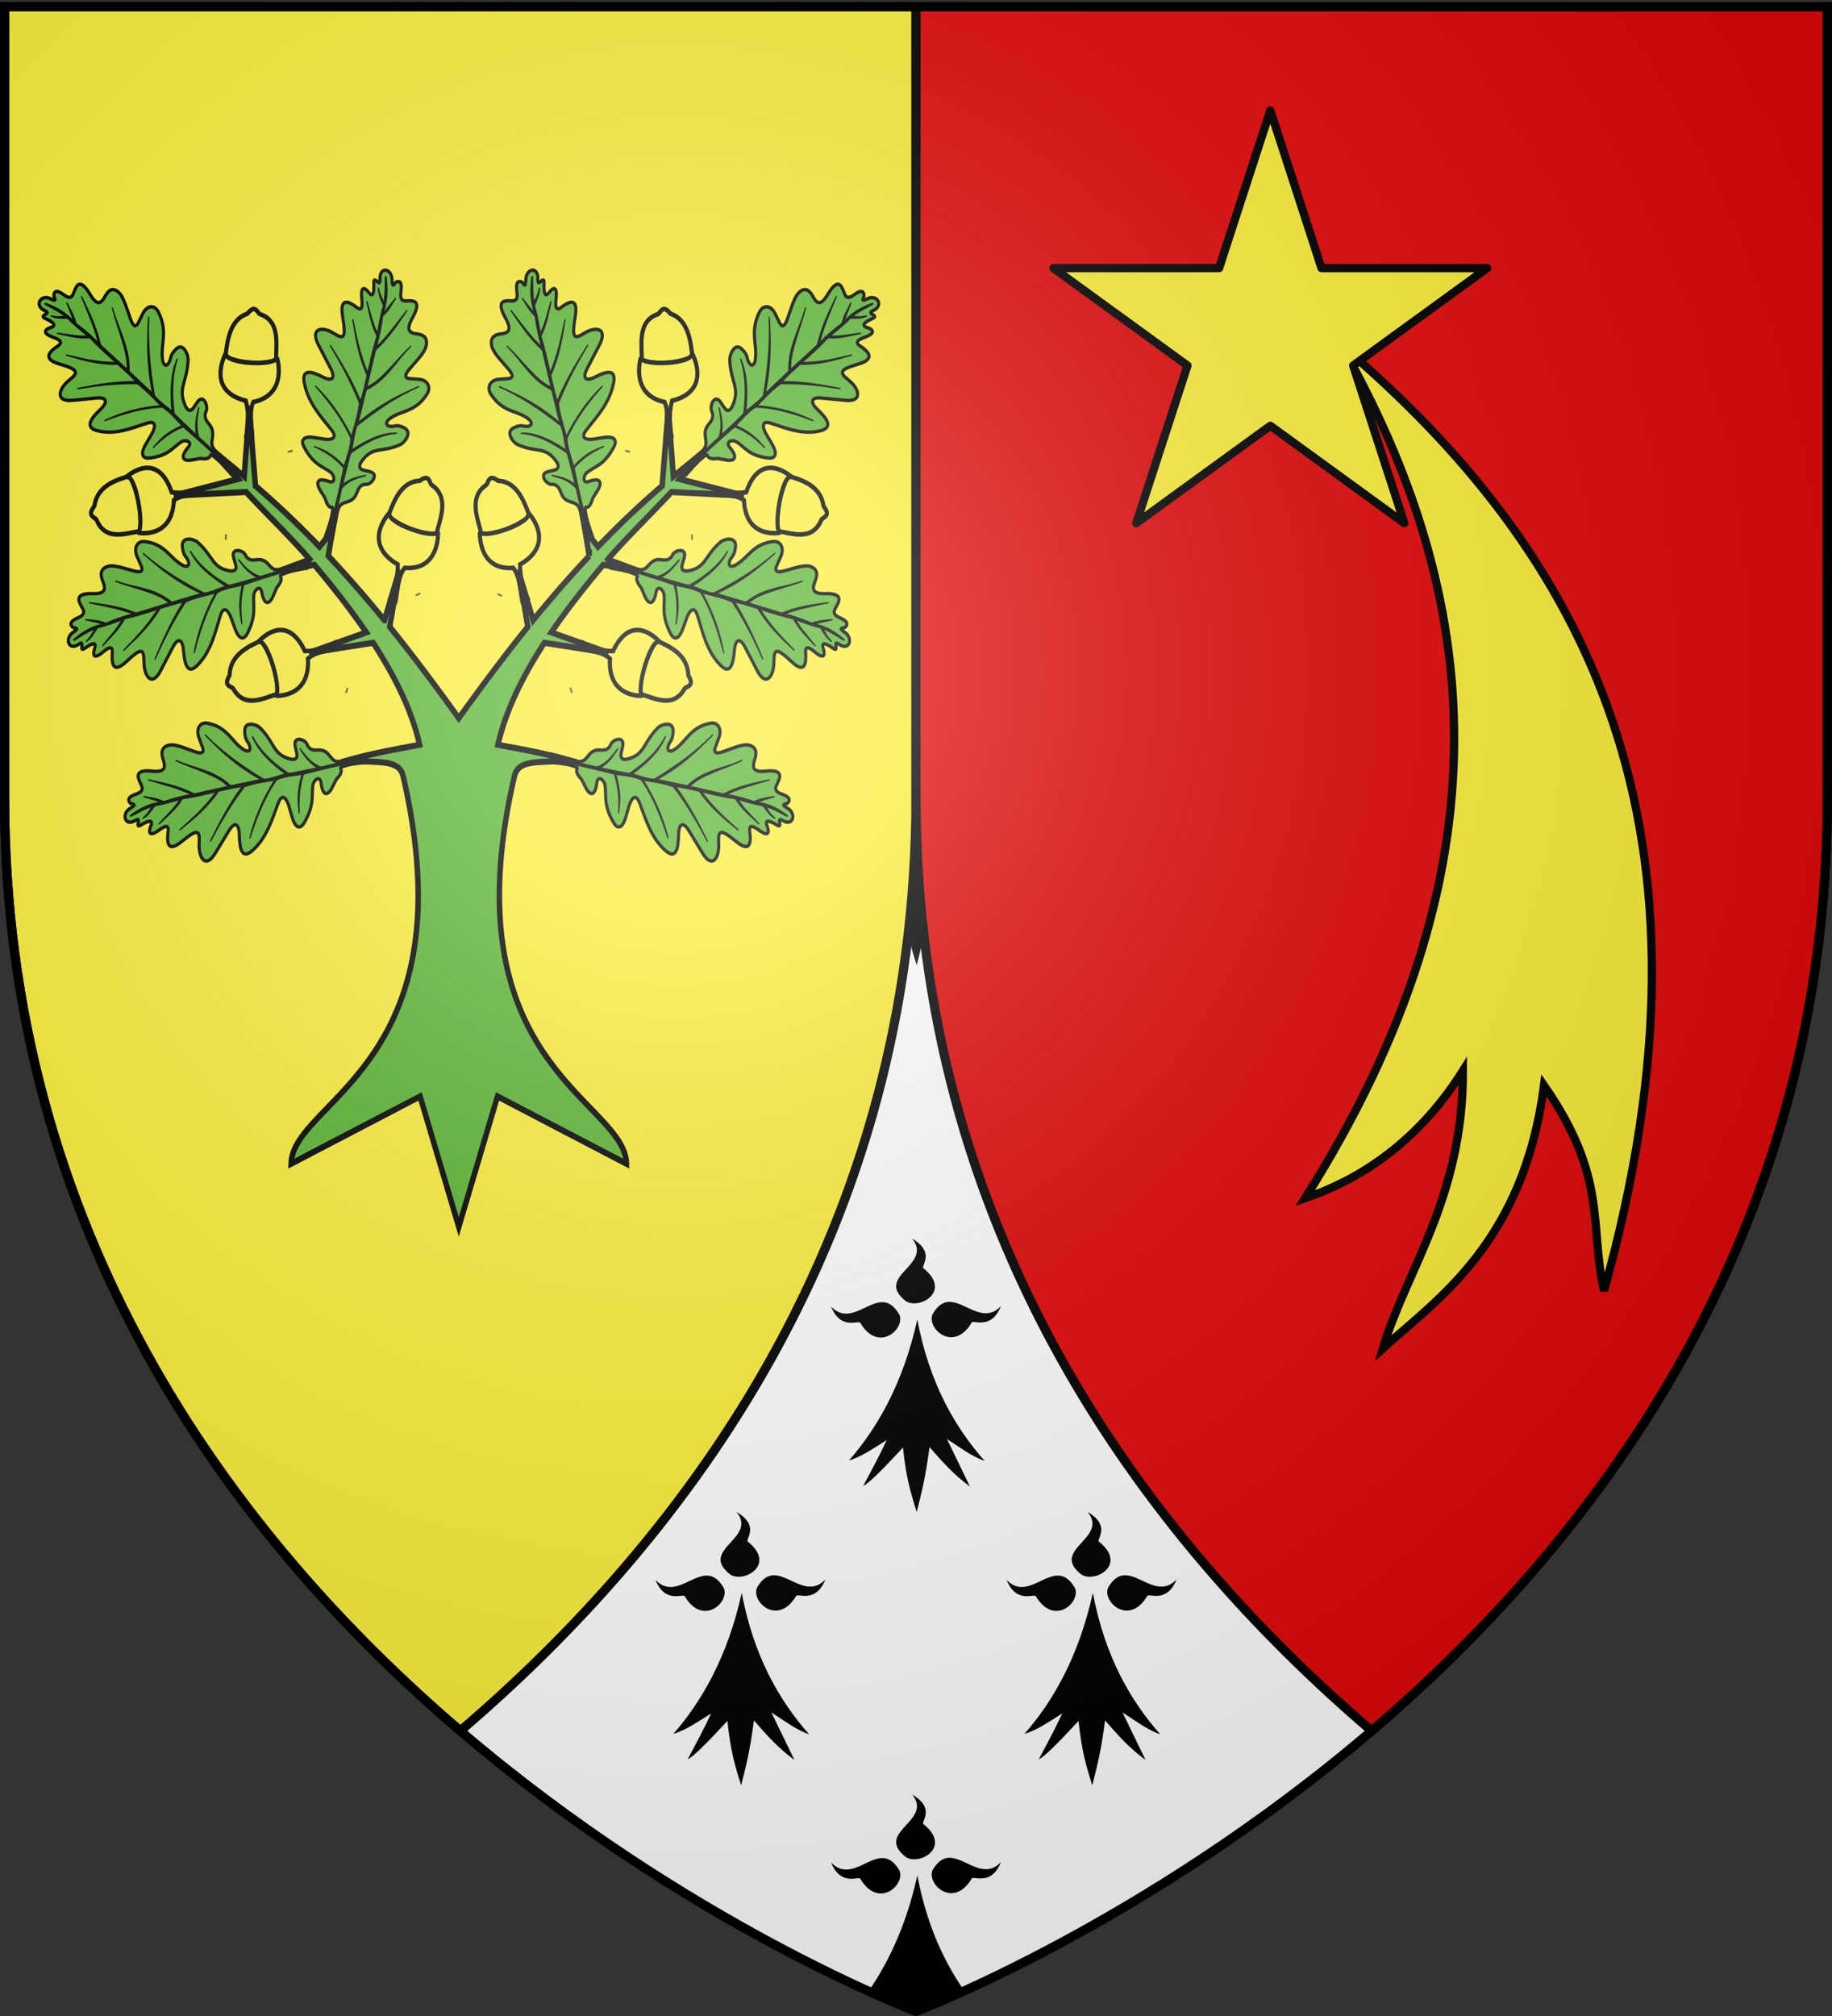
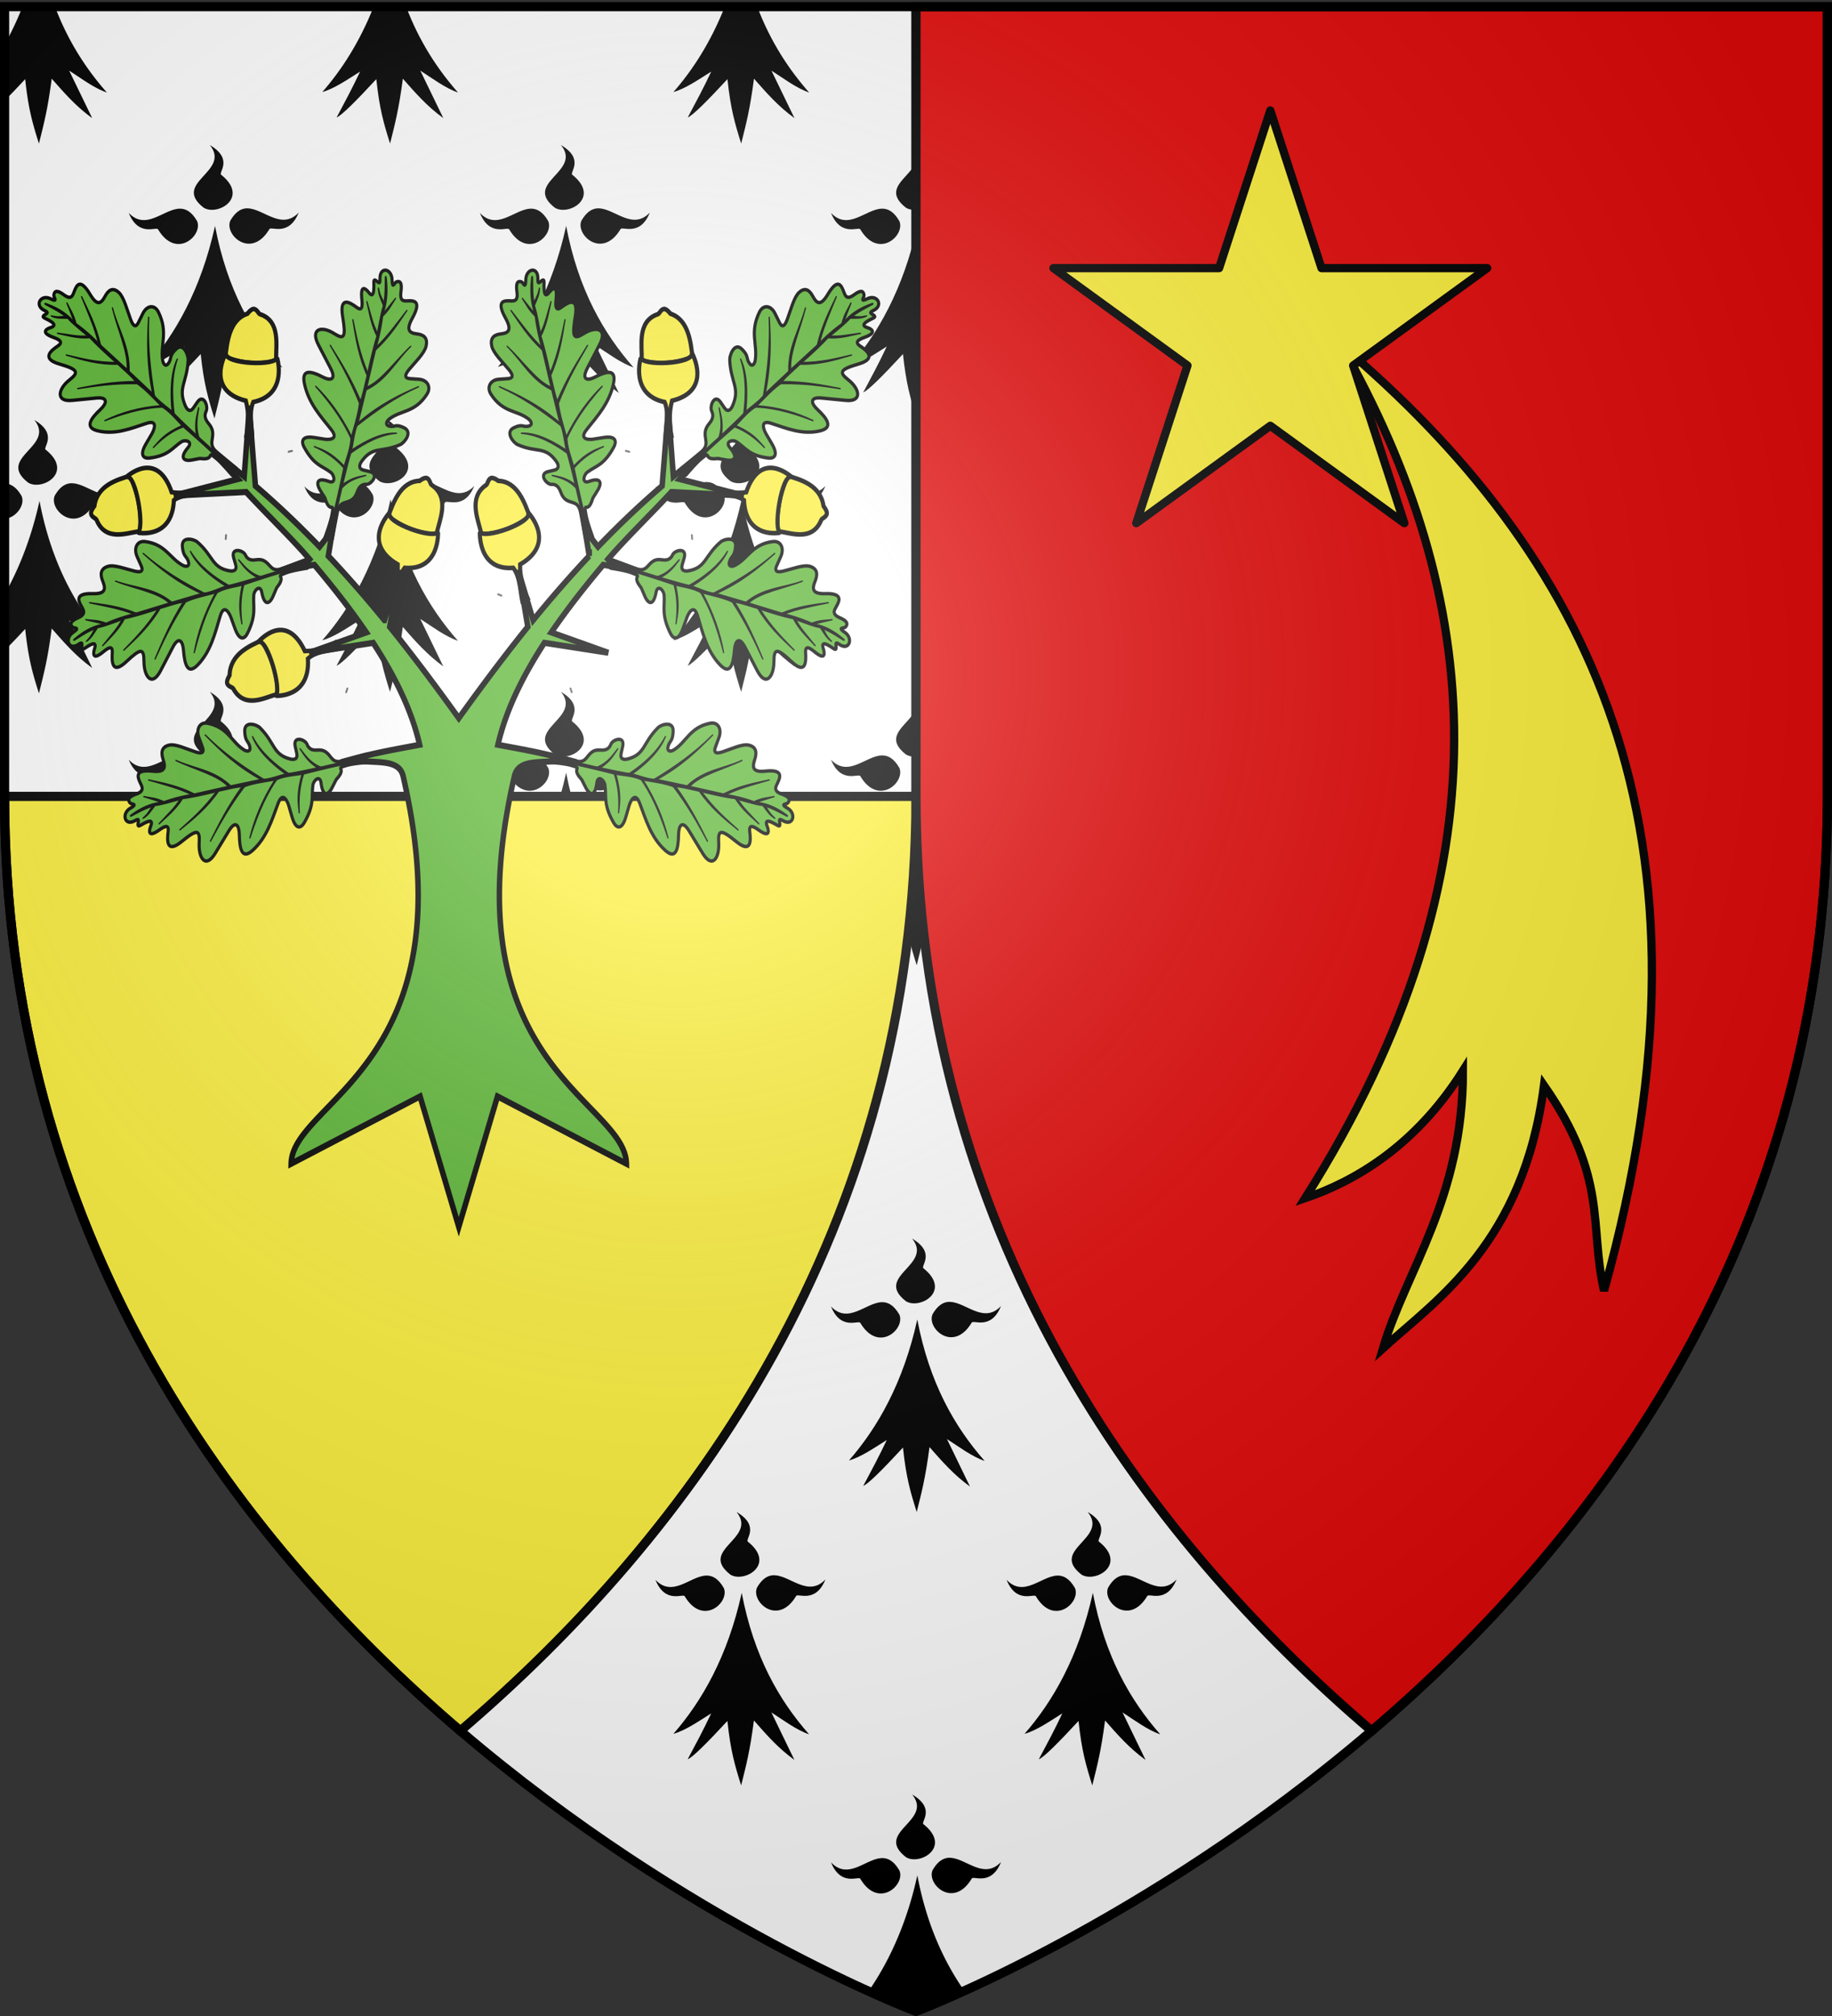
<svg xmlns="http://www.w3.org/2000/svg" xmlns:xlink="http://www.w3.org/1999/xlink" height="660" width="600" version="1.0">
  <rect width="100%" height="100%" fill="#333333" stroke="none" />
  <defs>
    <radialGradient xlink:href="#a" id="k" gradientUnits="userSpaceOnUse" gradientTransform="matrix(1.353 0 0 1.349 -77.63 -85.747)" cx="221.445" cy="226.331" fx="221.445" fy="226.331" r="300" />
    <linearGradient id="a">
      <stop style="stop-color:white;stop-opacity:.314" offset="0" />
      <stop offset=".19" style="stop-color:white;stop-opacity:.251" />
      <stop style="stop-color:#6b6b6b;stop-opacity:.125" offset=".6" />
      <stop style="stop-color:black;stop-opacity:.125" offset="1" />
    </linearGradient>
  </defs>
  <g style="display:inline">
    <path style="fill:none;fill-opacity:1;fill-rule:nonzero;stroke:none;stroke-width:6.203;stroke-linecap:round;stroke-linejoin:round;stroke-miterlimit:4;stroke-dasharray:none;stroke-opacity:1" d="M0 0h600v660H0z" />
    <path d="M300 658.5s298.5-112.32 298.5-397.772V2.176H1.5v258.552C1.5 546.18 300 658.5 300 658.5z" style="fill:#fff;fill-opacity:1;fill-rule:evenodd;stroke:none;stroke-width:1px;stroke-linecap:butt;stroke-linejoin:miter;stroke-opacity:1" />
    <g style="display:inline">
      <path style="fill:#fff;fill-opacity:1;fill-rule:evenodd;stroke:none;stroke-width:1px;stroke-linecap:butt;stroke-linejoin:miter;stroke-opacity:1;display:inline" d="M300 658.5s298.5-112.32 298.5-397.772V2.176H1.5v258.552C1.5 546.18 300 658.5 300 658.5z" />
      <g>
        <path d="M298.75 587.5c7.046 8.738-12.652 12.23-2.03 20.5 4.529 2.808 15.076-3.279 5.78-10.75-1.2-.64 4.213-5.064-3.75-9.75zm11.782 20.719c-1.762.166-3.49 1.256-5.094 4.031-2.01 4.652 6.83 12.733 12.781 2.813.421-1.211 6.358 2.654 9.625-5.47-5.602 5.887-11.36-1.142-16.562-1.374-.255-.012-.498-.024-.75 0zm-21.813.093c-5.202.233-10.93 7.293-16.531 1.407 3.267 8.123 9.204 4.227 9.625 5.437 5.95 9.92 14.76 1.871 12.75-2.781-1.832-3.172-3.808-4.153-5.844-4.063zm11.719 5.657c-3.496 15.886-9.299 28.237-15.969 37.906 1.829.828 3.406 1.55 4.938 2.219.342-.217.69-.443 1.031-.657-.146.311-.291.6-.438.907 2.003.87 3.702 1.628 5.125 2.218.218-.234.404-.416.625-.656.037.345.057.637.094.969 2.673 1.101 4.156 1.625 4.156 1.625s1.515-.545 4.282-1.688c.05-.364.106-.682.156-1.062.21.239.415.48.625.719 1.525-.634 3.399-1.43 5.563-2.375l-.47-.969c.34.217.687.46 1.032.688a385.15 385.15 0 0 0 4.625-2.063c-6.809-9.795-12.356-21.909-15.375-37.781z" style="fill:#000;fill-opacity:1;fill-rule:evenodd;stroke:none;stroke-width:1px;stroke-linecap:butt;stroke-linejoin:miter;stroke-opacity:1;display:inline" />
        <path id="h" d="M126.25 497.5c7.045 8.738-12.652 12.23-2.031 20.5 4.53 2.808 15.077-3.279 5.781-10.75-1.201-.64 4.212-5.064-3.75-9.75zm11.781 20.719c-1.762.166-3.49 1.256-5.094 4.031-2.01 4.652 6.831 12.733 12.782 2.813.42-1.211 6.357 2.654 9.625-5.47-5.602 5.887-11.36-1.142-16.563-1.374-.254-.012-.498-.024-.75 0zm-21.812.093c-3.634.163-7.545 3.665-11.469 3.75.894.99 1.788 1.96 2.688 2.938.993-.097 1.74-.23 1.874.156 5.95 9.92 14.761 1.871 12.75-2.781-1.832-3.172-3.808-4.153-5.843-4.063zm11.719 5.657A119.07 119.07 0 0 1 122.844 541a504.275 504.275 0 0 0 17.875 16.844c-5.627-9.076-10.152-20.052-12.781-33.875z" style="fill:#000;fill-opacity:1;fill-rule:evenodd;stroke:none;stroke-width:1px;stroke-linecap:butt;stroke-linejoin:miter;stroke-opacity:1;display:inline" />
        <path id="c" d="M68.75 407.5c7.046 8.738-12.652 12.23-2.03 20.5 4.529 2.808 15.076-3.279 5.78-10.75-1.2-.64 4.213-5.064-3.75-9.75zm11.782 20.719c-1.762.166-3.49 1.256-5.094 4.031-2.01 4.652 6.83 12.733 12.781 2.813.421-1.211 6.358 2.654 9.625-5.47-5.602 5.887-11.36-1.142-16.562-1.374-.255-.012-.499-.024-.75 0zm-21.813.094c-5.202.232-10.93 7.292-16.531 1.406 3.267 8.123 9.204 4.227 9.625 5.437 5.95 9.92 14.76 1.871 12.75-2.781-1.832-3.171-3.808-4.153-5.844-4.063zm11.719 5.656c-2.516 11.433-6.229 21.036-10.594 29.125a410.98 410.98 0 0 0 13.469 20.031c.368-2.136.752-4.523 1.125-7.375 3.977 4.511 7.87 9.037 13.25 12.906l-7.531-15.531c3.9 2.493 8.207 5.765 12.344 7.156-9.808-11.123-18.103-25.495-22.063-46.312z" style="fill:#000;fill-opacity:1;fill-rule:evenodd;stroke:none;stroke-width:1px;stroke-linecap:butt;stroke-linejoin:miter;stroke-opacity:1;display:inline" />
        <path id="g" d="M122.376 2.188c-4.604 11.618-10.515 20.745-16.813 27.937 3.856-1.058 8.183-4.057 12.375-6.688-2.563 5.459-5.124 10.184-7.688 15 1.53-.518 6.404-5.398 13-12.53 1.035 9.804 2.412 14.445 4.5 21.093 1.663-6.638 2.868-11.162 4.188-21.25 3.977 4.511 7.87 9.037 13.25 12.906l-7.531-15.531c3.9 2.493 8.207 5.765 12.343 7.156-6.646-7.538-12.62-16.577-17-28.093h-10.624z" style="fill:#000;fill-opacity:1;fill-rule:evenodd;stroke:none;display:inline" />
        <path id="b" d="M68.734 47.5c7.046 8.738-12.652 12.23-2.03 20.5 4.529 2.808 15.076-3.279 5.78-10.75-1.2-.64 4.213-5.064-3.75-9.75zm11.782 20.719c-1.762.166-3.49 1.256-5.094 4.031-2.01 4.652 6.83 12.733 12.781 2.813.421-1.211 6.358 2.654 9.625-5.47-5.602 5.887-11.36-1.142-16.562-1.374-.255-.012-.499-.024-.75 0zm-21.813.094c-5.202.232-10.93 7.292-16.531 1.406 3.267 8.123 9.204 4.227 9.625 5.437 5.95 9.92 14.76 1.871 12.75-2.781-1.832-3.171-3.808-4.153-5.844-4.063zm11.719 5.656c-4.581 20.815-13.098 35.561-22.375 46.156 3.856-1.058 8.184-4.057 12.375-6.688-2.563 5.459-5.124 10.184-7.688 15 1.53-.518 6.404-5.399 13-12.53 1.035 9.804 2.412 14.445 4.5 21.093 1.663-6.638 2.868-11.162 4.188-21.25 3.977 4.511 7.87 9.037 13.25 12.906l-7.531-15.531c3.9 2.493 8.207 5.765 12.343 7.156-9.807-11.123-18.102-25.495-22.062-46.312z" style="fill:#000;fill-opacity:1;fill-rule:evenodd;stroke:none;display:inline" />
        <use height="660" width="600" transform="translate(57.5 89.5)" xlink:href="#b" style="display:inline" />
        <use height="660" width="600" transform="translate(0 179)" xlink:href="#b" style="display:inline" />
        <use height="660" width="600" transform="translate(57.5 268.5)" xlink:href="#b" style="display:inline" />
        <use height="660" width="600" transform="translate(115)" xlink:href="#b" style="display:inline" />
        <use height="660" width="600" transform="translate(172.5 89.5)" xlink:href="#b" style="display:inline" />
        <use height="660" width="600" transform="translate(115 179)" xlink:href="#b" style="display:inline" />
        <use height="660" width="600" transform="translate(172.5 268.5)" xlink:href="#b" style="display:inline" />
        <use height="660" width="600" transform="translate(115 358)" xlink:href="#b" style="display:inline" />
        <use height="660" width="600" transform="translate(172.5 447.5)" xlink:href="#b" style="display:inline" />
        <use height="660" width="600" transform="translate(230)" xlink:href="#b" style="display:inline" />
        <use height="660" width="600" transform="translate(287.5 89.5)" xlink:href="#b" style="display:inline" />
        <use height="660" width="600" transform="translate(230 179)" xlink:href="#b" style="display:inline" />
        <use height="660" width="600" transform="translate(287.5 268.5)" xlink:href="#b" style="display:inline" />
        <use height="660" width="600" transform="translate(230 358)" xlink:href="#b" style="display:inline" />
        <use height="660" width="600" transform="translate(287.5 447.5)" xlink:href="#b" style="display:inline" />
        <use height="660" width="600" transform="translate(345)" xlink:href="#b" style="display:inline" />
        <use height="660" width="600" transform="translate(402.5 89.5)" xlink:href="#b" style="display:inline" />
        <use height="660" width="600" transform="translate(345 179)" xlink:href="#b" style="display:inline" />
        <use height="660" width="600" transform="translate(402.5 268.5)" xlink:href="#b" style="display:inline" />
        <use height="660" width="600" transform="translate(345 358)" xlink:href="#b" style="display:inline" />
        <use height="660" width="600" transform="translate(460)" xlink:href="#b" style="display:inline" />
        <use height="660" width="600" transform="translate(460 179)" xlink:href="#b" style="display:inline" />
        <use height="660" width="600" xlink:href="#c" style="display:inline" />
        <use height="660" width="600" transform="matrix(-1 0 0 1 600 0)" xlink:href="#c" style="display:inline" />
        <use height="660" width="600" transform="matrix(-1 0 0 1 600 0)" xlink:href="#d" style="display:inline" />
        <use height="660" width="600" transform="matrix(-1 0 0 1 600 0)" xlink:href="#e" style="display:inline" />
        <use height="660" width="600" transform="matrix(-1 0 0 1 598.5 0)" xlink:href="#f" style="display:inline" />
        <use height="660" width="600" transform="translate(115)" xlink:href="#g" style="display:inline" />
        <use height="660" width="600" transform="translate(230)" xlink:href="#g" style="display:inline" />
        <use height="660" width="600" transform="translate(345)" xlink:href="#g" style="display:inline" />
        <use height="660" width="600" transform="matrix(-1 0 0 1 598.5 0)" xlink:href="#h" style="display:inline" />
        <path id="d" d="M11.25 137.5c7.045 8.738-12.652 12.23-2.031 20.5 4.53 2.808 15.077-3.279 5.781-10.75-1.201-.64 4.212-5.064-3.75-9.75zm11.781 20.719c-1.762.166-3.49 1.256-5.093 4.031-2.011 4.652 6.83 12.733 12.78 2.813.422-1.211 6.358 2.654 9.626-5.47-5.602 5.887-11.36-1.142-16.563-1.374-.254-.012-.498-.024-.75 0zm-21.531.094v11.562c3.843-.364 6.816-4.6 5.563-7.5-1.747-3.023-3.628-4.051-5.563-4.063zm11.438 5.656c-2.675 12.154-6.711 22.227-11.438 30.625v9.75c.476-.303.964-.61 1.438-.906-.475 1.01-.964 1.972-1.438 2.937v6.594a283.184 283.184 0 0 0 6.75-7.063c1.034 9.805 2.411 14.446 4.5 21.094 1.663-6.638 2.868-11.162 4.188-21.25 3.976 4.511 7.869 9.037 13.25 12.906l-7.532-15.531c3.9 2.493 8.208 5.765 12.344 7.156-9.807-11.123-18.103-25.495-22.063-46.312z" style="fill:#000;fill-opacity:1;fill-rule:evenodd;stroke:none;stroke-width:1px;stroke-linecap:butt;stroke-linejoin:miter;stroke-opacity:1;display:inline" />
        <path id="e" d="M7.375 2.188C5.593 6.684 3.627 10.815 1.5 14.594v9.75c.476-.303.964-.61 1.438-.907-.475 1.011-.964 1.973-1.438 2.938v6.594a283.188 283.188 0 0 0 6.75-7.063c1.034 9.805 2.411 14.446 4.5 21.094 1.663-6.638 2.868-11.162 4.188-21.25 3.976 4.511 7.869 9.037 13.25 12.906l-7.532-15.531c3.9 2.493 8.208 5.765 12.344 7.156-6.646-7.538-12.621-16.577-17-28.093H7.375z" style="fill:#000;fill-opacity:1;fill-rule:evenodd;stroke:none;display:inline" />
        <path id="f" d="M11.25 317.5c4.135 5.128-.934 8.46-3.687 12a370.425 370.425 0 0 0 1.625 8.469c.012.01.02.022.031.031 4.53 2.808 15.077-3.279 5.782-10.75-1.201-.64 4.212-5.064-3.75-9.75zm11.782 20.719c-1.762.166-3.49 1.256-5.094 4.031-2.01 4.652 6.83 12.733 12.781 2.813.421-1.211 6.358 2.654 9.625-5.47-5.602 5.887-11.36-1.142-16.562-1.374-.255-.012-.499-.024-.75 0zm-10.094 5.75a127.72 127.72 0 0 1-1.281 5.219 366.853 366.853 0 0 0 14.093 45.875 50.53 50.53 0 0 0 4.438 3.593l-7.531-15.531c3.9 2.493 8.207 5.765 12.344 7.156-9.808-11.123-18.103-25.495-22.063-46.312z" style="fill:#000;fill-opacity:1;fill-rule:evenodd;stroke:none;display:inline" />
      </g>
    </g>
-     <path d="M300 2.188v258.53c0 142.727-74.625 242.177-149.25 305.938C76.125 502.895 1.5 403.445 1.5 260.72V2.188H300z" style="fill:#fcef3c;fill-opacity:1;fill-rule:evenodd;stroke:#000;stroke-width:3;stroke-linecap:butt;stroke-linejoin:miter;stroke-miterlimit:4;stroke-dasharray:none;stroke-opacity:1;display:inline" />
+     <path d="M300 2.188v258.53c0 142.727-74.625 242.177-149.25 305.938C76.125 502.895 1.5 403.445 1.5 260.72H300z" style="fill:#fcef3c;fill-opacity:1;fill-rule:evenodd;stroke:#000;stroke-width:3;stroke-linecap:butt;stroke-linejoin:miter;stroke-miterlimit:4;stroke-dasharray:none;stroke-opacity:1;display:inline" />
    <path style="fill:#e20909;fill-opacity:1;fill-rule:evenodd;stroke:#000;stroke-width:3;stroke-linecap:butt;stroke-linejoin:miter;stroke-miterlimit:4;stroke-dasharray:none;stroke-opacity:1;display:inline" d="M300 2.188v258.53c0 142.727 74.625 242.177 149.25 305.938C523.875 502.895 598.5 403.445 598.5 260.72V2.188H300z" />
  </g>
  <g style="display:inline">
    <path style="fill:#fcef3c;fill-opacity:1;fill-rule:nonzero;stroke:#000;stroke-width:2.7;stroke-linecap:butt;stroke-linejoin:miter;stroke-miterlimit:4;stroke-dasharray:none;stroke-dashoffset:0;stroke-opacity:1" d="M439.364 113.043c45.998 81.42 56.329 171.16-11.91 279.228 15.91-5.43 35.927-16.745 51.671-41.727.084 41.819-18.736 65.57-26.186 90.874 17.639-16.022 46.016-34.45 52.736-86.065 21.145 30.385 14.748 45.697 19.663 67.2 42.339-151.833-6.045-241.482-85.974-309.51z" />
    <g style="display:inline">
      <path d="m300 198.44-18.63 57.344h-60.29l48.776 35.432-18.631 57.343L300 313.127l48.775 35.432-18.63-57.343 48.774-35.432h-60.288l-18.63-57.343z" style="opacity:1;fill:#fcef3c;fill-opacity:1;stroke:#000;stroke-width:3;stroke-linecap:butt;stroke-linejoin:round;stroke-miterlimit:4;stroke-dasharray:none;stroke-opacity:1" transform="matrix(.9 0 0 .9 146.04 -142.425)" />
    </g>
    <g transform="matrix(.9 0 0 1 177.413 -67.095)">
      <path style="fill:#5ab532;fill-opacity:1;stroke:#000;stroke-width:1.25;stroke-linecap:round;stroke-linejoin:round;stroke-miterlimit:4;stroke-dasharray:none;stroke-opacity:1" d="m597.057 730.278 3.013-.131-.524-9.825c-.077-1.445.058-2.913 1.441-3.93 1.63-1.2 3.845-1.651 4.323-5.11.209-1.512.534-3.428 2.882-3.93 1.978-.422 4.277-5.065.13-4.846l-2.488.13c-2.276.12-2.263-1.48-1.572-3.012 2.99-6.64 6.87-4.81 13.493-9.825 1.44-1.09 3.777-5.712-.131-6.288-3.532-.52-3.579.625-5.371.917-2.352.383-2.265-1.208-1.18-2.49 3.761-4.434 9.305-4.731 12.315-12.575 1.137-2.965-1.125-5.12-4.454-4.454l-2.62.524c-1.428.286-4.34 1.217-2.227-2.882 1.663-3.228 4.472-7.316 4.454-9.956-.024-3.435-2.306-3.792-4.716-3.406-3.174.508-4.718-.244-3.275-5.109 2.043-6.89-.923-6.301-3.144-5.633-1.681.506-3.377 1.302-3.799-2.358-.273-2.368-.882-4.224-2.751-3.013-.608.394-.83 3.23-1.834-.262-1.098-3.82-5.66-3.643-4.978.262.225 1.29 1.023 2.63-.73 1.852-1.634-.724-1.38.066-1.027 1.251.86 2.895 1.09 5.063-1.256 3.447-1.02-.702-4.304-2.517-1.965 3.275 1.973 4.887-.859 3.362-2.489 2.882-3.87-1.14-5.94-.262-3.406 5.11 3.335 7.065 2.8 8.021-1.834 6.811-5.4-1.41-9.876.735-4.978 5.633l6.943 6.943c3.503 3.503 1.11 4.496-2.096 3.93-5.327-.942-9.268-.668-6.68 4.192 3.44 6.463 9.358 9.747 14.802 13.362 4.324 2.87-.432 3.923-1.572 4.06l-4.323.525c-5.197.63-4.649 2.894-3.013 4.454 5.651 5.387 8.667 4.605 12.707 6.026 1.854.652 3.13 3.563.262 3.406-6.046-.332-4.39 2.536-2.75 3.93l2.619 2.227c.447.38 1.857 3.305 3.668 2.62.616-.234.574 1.442.655 2.096.338 2.734-.524 9.17-.524 9.17z" transform="scale(-.9 .9) rotate(-50 -248.442 1191.551)" />
      <path style="fill:#000;fill-opacity:1;stroke:#000;stroke-width:.5;stroke-linecap:round;stroke-linejoin:round;stroke-miterlimit:4;stroke-dasharray:none;stroke-opacity:1" d="M598.823 710.078c3.312-3.729 5.428-4.42 8.317-5.808-1.754 1.169-5.866 2.687-8.449 7.392M599.105 696.999c5.562-5.784 10.945-9.646 16.07-10.768-6.18 2.17-11.398 6.638-16.125 11.861M599.05 686.832c6.6-8.741 13.448-14.241 20.334-19.241-7.864 5.935-14.355 12.82-20.334 20.06M597.957 703.34c-6.72-3.658-9.98-3.539-13.61-3.827 4.813.59 9.432 1.858 13.665 4.483M597.957 692.134c-6.095-6.343-12.362-10.8-18.749-13.939 9.407 5.577 14.97 10.344 18.858 14.759M598.176 678.742c-5.99-7.104-11.547-11.766-17.11-16.453 5.356 4.88 10.655 9.587 17 17.437M599.105 673.221c5-3.231 8.975-12.618 13.447-19.022-4.441 6.678-6.231 14.416-13.392 20.006M598.394 668.247c-5.234-6.28-7.96-11.755-10.932-17.328 2.929 6.312 5.918 12.604 10.987 18.203M598.394 653.106c-2.498-2.217-4.794-6.46-7.16-10.003 2.065 3.675 3.88 7.75 7.324 11.15M598.996 658.299c3.312-4.6 5.93-10.586 8.69-16.29-2.292 5.538-4.12 10.902-8.636 17.273M598.449 646.929c2.358-3.343 2.62-5.427 3.662-7.98-1.208 2.311-2.529 5.298-3.607 6.832M594.459 637.145c.813 1.217.494 1.554 3.717 4.646l.054 1.093c-2.154-2.615-3.122-3.583-3.771-5.74z" transform="scale(-.9 .9) rotate(-50 -248.442 1191.551)" />
      <path style="fill:#000;fill-opacity:1;stroke:#000;stroke-width:.75;stroke-linecap:round;stroke-linejoin:round;stroke-miterlimit:4;stroke-dasharray:none;stroke-opacity:1" d="m599.07 729.147-.247-19.069c.065-4.388-.017-9.088.282-13.079-.075-3.427-.755-7.257-.055-10.167l.055-13.61-.11-14.923a68.11 68.11 0 0 0-.491-12.518c.703-5.043-.758-9.854-2.242-13.337.778 3.354 1.735 6.04 1.968 10.44-.276 2.153.037 6.808.328 11.37-.34 4.163-.263 9.69-.11 14.868-.068 3.593.21 7.532-.382 10.604.553 4.41.044 8.819 0 13.228.71 3.68.012 7.361-.054 11.042.265 8.213.547 20.134-.099 25.086l1.157.065z" transform="scale(-.9 .9) rotate(-50 -248.442 1191.551)" />
      <use xlink:href="#i" transform="scale(-1 1) rotate(-55 -39.636 153.681)" width="744.094" height="1052.362" />
      <use xlink:href="#i" transform="scale(-1 1) rotate(65 -81.668 306.67)" width="744.094" height="1052.362" />
      <use xlink:href="#i" transform="scale(-1 1) rotate(-51 40.73 154.62)" width="744.094" height="1052.362" />
      <g style="display:inline">
        <path transform="rotate(-70 112.148 161.19) scale(.272)" d="M-95.745 281.381v-4.679h0z" style="opacity:.615;fill:#fcef3c;fill-opacity:.991;fill-rule:evenodd;stroke:#000;stroke-width:2.5;stroke-linecap:round;stroke-linejoin:round;stroke-miterlimit:4;stroke-dasharray:none;stroke-dashoffset:0;stroke-opacity:1" />
      </g>
      <g style="display:inline">
-         <path d="M872.954 206.377s-8.686 1.117-11.359-1.94c-3.105-3.553-.626-9.39-1.791-11.15-17.064-28.578 13.23-48.019 23.157-60.435 2.47-3.09 35.31 17.582 53.298 53.626-14.613 11.871-37.69 32.585-63.305 19.899z" style="fill:#fcef3c;fill-opacity:1;fill-rule:evenodd;stroke:#000;stroke-width:6.122;stroke-linecap:butt;stroke-linejoin:miter;stroke-miterlimit:4;stroke-dasharray:none;stroke-opacity:1;display:inline" transform="scale(-.245) rotate(62 1478.12 -1392.531)" />
-         <path d="M982.175 78.662c-9.858 10.094-19.55 29.375-35.017 35.474-45.165-28.411-66.732 19.634-66.567 19.792 7.885-9.217 64.324 47.124 51.484 55.811 0 0 57.223-15.186 21.924-66.821 7.354-14.933 20.168-27.375 31.783-35.129l-3.607-9.127z" style="fill:#fcef3c;fill-opacity:1;fill-rule:evenodd;stroke:#000;stroke-width:6.122;stroke-linecap:butt;stroke-linejoin:miter;stroke-miterlimit:4;stroke-dasharray:none;stroke-opacity:1;display:inline" transform="scale(-.245) rotate(62 1478.12 -1392.531)" />
-       </g>
+         </g>
      <use xlink:href="#j" transform="scale(-1 1) rotate(7 344.747 350.62)" width="744.094" height="1052.362" />
      <use xlink:href="#j" transform="rotate(90 -32.855 305.234)" width="744.094" height="1052.362" />
      <use xlink:href="#j" transform="rotate(105 12.056 290.537)" width="744.094" height="1052.362" />
      <g id="i">
        <path d="m597.057 730.278 3.013-.131-.524-9.825c-.077-1.445.058-2.913 1.441-3.93 1.63-1.2 3.845-1.651 4.323-5.11.209-1.512.534-3.428 2.882-3.93 1.978-.422 4.277-5.065.13-4.846l-2.488.13c-2.276.12-2.263-1.48-1.572-3.012 2.99-6.64 6.87-4.81 13.493-9.825 1.44-1.09 3.777-5.712-.131-6.288-3.532-.52-3.579.625-5.371.917-2.352.383-2.265-1.208-1.18-2.49 3.761-4.434 9.305-4.731 12.315-12.575 1.137-2.965-1.125-5.12-4.454-4.454l-2.62.524c-1.428.286-4.34 1.217-2.227-2.882 1.663-3.228 4.472-7.316 4.454-9.956-.024-3.435-2.306-3.792-4.716-3.406-3.174.508-4.718-.244-3.275-5.109 2.043-6.89-.923-6.301-3.144-5.633-1.681.506-3.377 1.302-3.799-2.358-.273-2.368-.882-4.224-2.751-3.013-.608.394-.83 3.23-1.834-.262-1.098-3.82-5.66-3.643-4.978.262.225 1.29 1.023 2.63-.73 1.852-1.634-.724-1.38.066-1.027 1.251.86 2.895 1.09 5.063-1.256 3.447-1.02-.702-4.304-2.517-1.965 3.275 1.973 4.887-.859 3.362-2.489 2.882-3.87-1.14-5.94-.262-3.406 5.11 3.335 7.065 2.8 8.021-1.834 6.811-5.4-1.41-9.876.735-4.978 5.633l6.943 6.943c3.503 3.503 1.11 4.496-2.096 3.93-5.327-.942-9.268-.668-6.68 4.192 3.44 6.463 9.358 9.747 14.802 13.362 4.324 2.87-.432 3.923-1.572 4.06l-4.323.525c-5.197.63-4.649 2.894-3.013 4.454 5.651 5.387 8.667 4.605 12.707 6.026 1.854.652 3.13 3.563.262 3.406-6.046-.332-4.39 2.536-2.75 3.93l2.619 2.227c.447.38 1.857 3.305 3.668 2.62.616-.234.574 1.442.655 2.096.338 2.734-.524 9.17-.524 9.17z" style="fill:#5ab532;fill-opacity:1;stroke:#000;stroke-width:1.25;stroke-linecap:round;stroke-linejoin:round;stroke-miterlimit:4;stroke-dasharray:none;stroke-opacity:1" transform="rotate(-50 -253.716 1136.983) scale(.9)" />
        <path d="M598.823 710.078c3.312-3.729 5.428-4.42 8.317-5.808-1.754 1.169-5.866 2.687-8.449 7.392M599.105 696.999c5.562-5.784 10.945-9.646 16.07-10.768-6.18 2.17-11.398 6.638-16.125 11.861M599.05 686.832c6.6-8.741 13.448-14.241 20.334-19.241-7.864 5.935-14.355 12.82-20.334 20.06M597.957 703.34c-6.72-3.658-9.98-3.539-13.61-3.827 4.813.59 9.432 1.858 13.665 4.483M597.957 692.134c-6.095-6.343-12.362-10.8-18.749-13.939 9.407 5.577 14.97 10.344 18.858 14.759M598.176 678.742c-5.99-7.104-11.547-11.766-17.11-16.453 5.356 4.88 10.655 9.587 17 17.437M599.105 673.221c5-3.231 8.975-12.618 13.447-19.022-4.441 6.678-6.231 14.416-13.392 20.006M598.394 668.247c-5.234-6.28-7.96-11.755-10.932-17.328 2.929 6.312 5.918 12.604 10.987 18.203M598.394 653.106c-2.498-2.217-4.794-6.46-7.16-10.003 2.065 3.675 3.88 7.75 7.324 11.15M598.996 658.299c3.312-4.6 5.93-10.586 8.69-16.29-2.292 5.538-4.12 10.902-8.636 17.273M598.449 646.929c2.358-3.343 2.62-5.427 3.662-7.98-1.208 2.311-2.529 5.298-3.607 6.832M594.459 637.145c.813 1.217.494 1.554 3.717 4.646l.054 1.093c-2.154-2.615-3.122-3.583-3.771-5.74z" style="fill:#000;fill-opacity:1;stroke:#000;stroke-width:.5;stroke-linecap:round;stroke-linejoin:round;stroke-miterlimit:4;stroke-dasharray:none;stroke-opacity:1" transform="rotate(-50 -253.716 1136.983) scale(.9)" />
        <path d="m599.07 729.147-.247-19.069c.065-4.388-.017-9.088.282-13.079-.075-3.427-.755-7.257-.055-10.167l.055-13.61-.11-14.923a68.11 68.11 0 0 0-.491-12.518c.703-5.043-.758-9.854-2.242-13.337.778 3.354 1.735 6.04 1.968 10.44-.276 2.153.037 6.808.328 11.37-.34 4.163-.263 9.69-.11 14.868-.068 3.593.21 7.532-.382 10.604.553 4.41.044 8.819 0 13.228.71 3.68.012 7.361-.054 11.042.265 8.213.547 20.134-.099 25.086l1.157.065z" style="fill:#000;fill-opacity:1;stroke:#000;stroke-width:.75;stroke-linecap:round;stroke-linejoin:round;stroke-miterlimit:4;stroke-dasharray:none;stroke-opacity:1" transform="rotate(-50 -253.716 1136.983) scale(.9)" />
      </g>
      <use height="1052.362" width="744.094" transform="rotate(-55 -69.753 211.536)" xlink:href="#i" />
      <use height="1052.362" width="744.094" transform="rotate(65 -111.785 259.395)" xlink:href="#i" />
      <use height="1052.362" width="744.094" transform="rotate(-51 10.613 217.762)" xlink:href="#i" />
      <g id="j">
        <g style="display:inline">
          <path style="opacity:.615;fill:#fcef3c;fill-opacity:.991;fill-rule:evenodd;stroke:#000;stroke-width:2.5;stroke-linecap:round;stroke-linejoin:round;stroke-miterlimit:4;stroke-dasharray:none;stroke-dashoffset:0;stroke-opacity:1" d="M-95.745 281.381v-4.679h0z" transform="scale(-.272 .272) rotate(-70 522.555 434.08)" />
        </g>
        <g style="display:inline">
          <path style="fill:#fcef3c;fill-opacity:1;fill-rule:evenodd;stroke:#000;stroke-width:6.122;stroke-linecap:butt;stroke-linejoin:miter;stroke-miterlimit:4;stroke-dasharray:none;stroke-opacity:1;display:inline" d="M872.954 206.377s-8.686 1.117-11.359-1.94c-3.105-3.553-.626-9.39-1.791-11.15-17.064-28.578 13.23-48.019 23.157-60.435 2.47-3.09 35.31 17.582 53.298 53.626-14.613 11.871-37.69 32.585-63.305 19.899z" transform="scale(.245 -.245) rotate(62 1355.205 -1597.097)" />
          <path style="fill:#fcef3c;fill-opacity:1;fill-rule:evenodd;stroke:#000;stroke-width:6.122;stroke-linecap:butt;stroke-linejoin:miter;stroke-miterlimit:4;stroke-dasharray:none;stroke-opacity:1;display:inline" d="M982.175 78.662c-9.858 10.094-19.55 29.375-35.017 35.474-45.165-28.411-66.732 19.634-66.567 19.792 7.885-9.217 64.324 47.124 51.484 55.811 0 0 57.223-15.186 21.924-66.821 7.354-14.933 20.168-27.375 31.783-35.129l-3.607-9.127z" transform="scale(.245 -.245) rotate(62 1355.205 -1597.097)" />
        </g>
      </g>
      <use height="1052.362" width="744.094" transform="rotate(7 314.63 -141.793)" xlink:href="#j" />
      <use height="1052.362" width="744.094" transform="matrix(0 1 1 0 -332.614 338.09)" xlink:href="#j" />
      <use height="1052.362" width="744.094" transform="scale(1 -1) rotate(-75 -408.752 54.961)" xlink:href="#j" />
      <path d="m-106.424 200.858-1.844 22.219a286.941 286.941 0 0 0-11.5-8.125c3.06 3 6.117 6 9.188 9l-23.282 5.406 26.313-1.187c6.792 6.678 16.781 15.353 23.094 22.03l-.157.157-10.312 3.531 12.187-1.875c6.898 7.378 13.317 14.748 18.907 22.125l-20.75 6.657 23.25-3.25c8.032 11.124 14.08 22.25 16.906 33.375-7.706 1.326-15.213 2.424-24.688 4.75 7.337 1.778 17.057-.81 18.688 5.53 24.33 94.619-40.341 106.209-40.75 126.876l46.906-22.031 14.094 42.687 14.094-42.687 46.906 22.03c-.409-20.666-65.08-32.256-40.75-126.874 1.63-6.342 11.35-3.753 18.687-5.531-9.474-2.326-16.981-3.424-24.687-4.75 2.827-11.125 8.874-22.25 16.906-33.375l23.25 3.25-20.75-6.657c5.59-7.377 12.01-14.747 18.906-22.125l12.188 1.875-10.313-3.53-.156-.157c6.313-6.678 16.302-15.353 23.094-22.031l26.312 1.187-23.28-5.406c3.07-3 6.128-6 9.187-9a286.941 286.941 0 0 0-11.5 8.125l-1.844-22.219-2.25 25.313c-8.227 6.335-15.965 13.005-23.344 19.906l-4.687-5.344 1.5 8.375A414.435 414.435 0 0 0-3.112 270.14l-5.468-16.5 3.531 18.657c-8.714 9.738-17.023 19.76-25.125 29.906-8.102-10.146-16.411-20.168-25.125-29.906l3.531-18.657-5.469 16.5a414.435 414.435 0 0 0-20.406-21.03l1.5-8.376-4.687 5.344c-7.379-6.901-15.117-13.57-23.344-19.906l-2.25-25.313z" style="fill:#5ab532;fill-opacity:1;fill-rule:nonzero;stroke:#000;stroke-width:2;stroke-linecap:butt;stroke-linejoin:miter;stroke-miterlimit:4;stroke-dasharray:none;stroke-dashoffset:0;stroke-opacity:1" />
    </g>
  </g>
  <path d="M300 658.5s298.5-112.32 298.5-397.772V2.176H1.5v258.552C1.5 546.18 300 658.5 300 658.5z" style="opacity:1;fill:url(#k);fill-opacity:1;fill-rule:evenodd;stroke:none;stroke-width:1px;stroke-linecap:butt;stroke-linejoin:miter;stroke-opacity:1" />
  <path d="M300 658.5S1.5 546.18 1.5 260.728V2.176h597v258.552C598.5 546.18 300 658.5 300 658.5z" style="opacity:1;fill:none;fill-opacity:1;fill-rule:evenodd;stroke:#000;stroke-width:3;stroke-linecap:butt;stroke-linejoin:miter;stroke-miterlimit:4;stroke-dasharray:none;stroke-opacity:1" />
</svg>